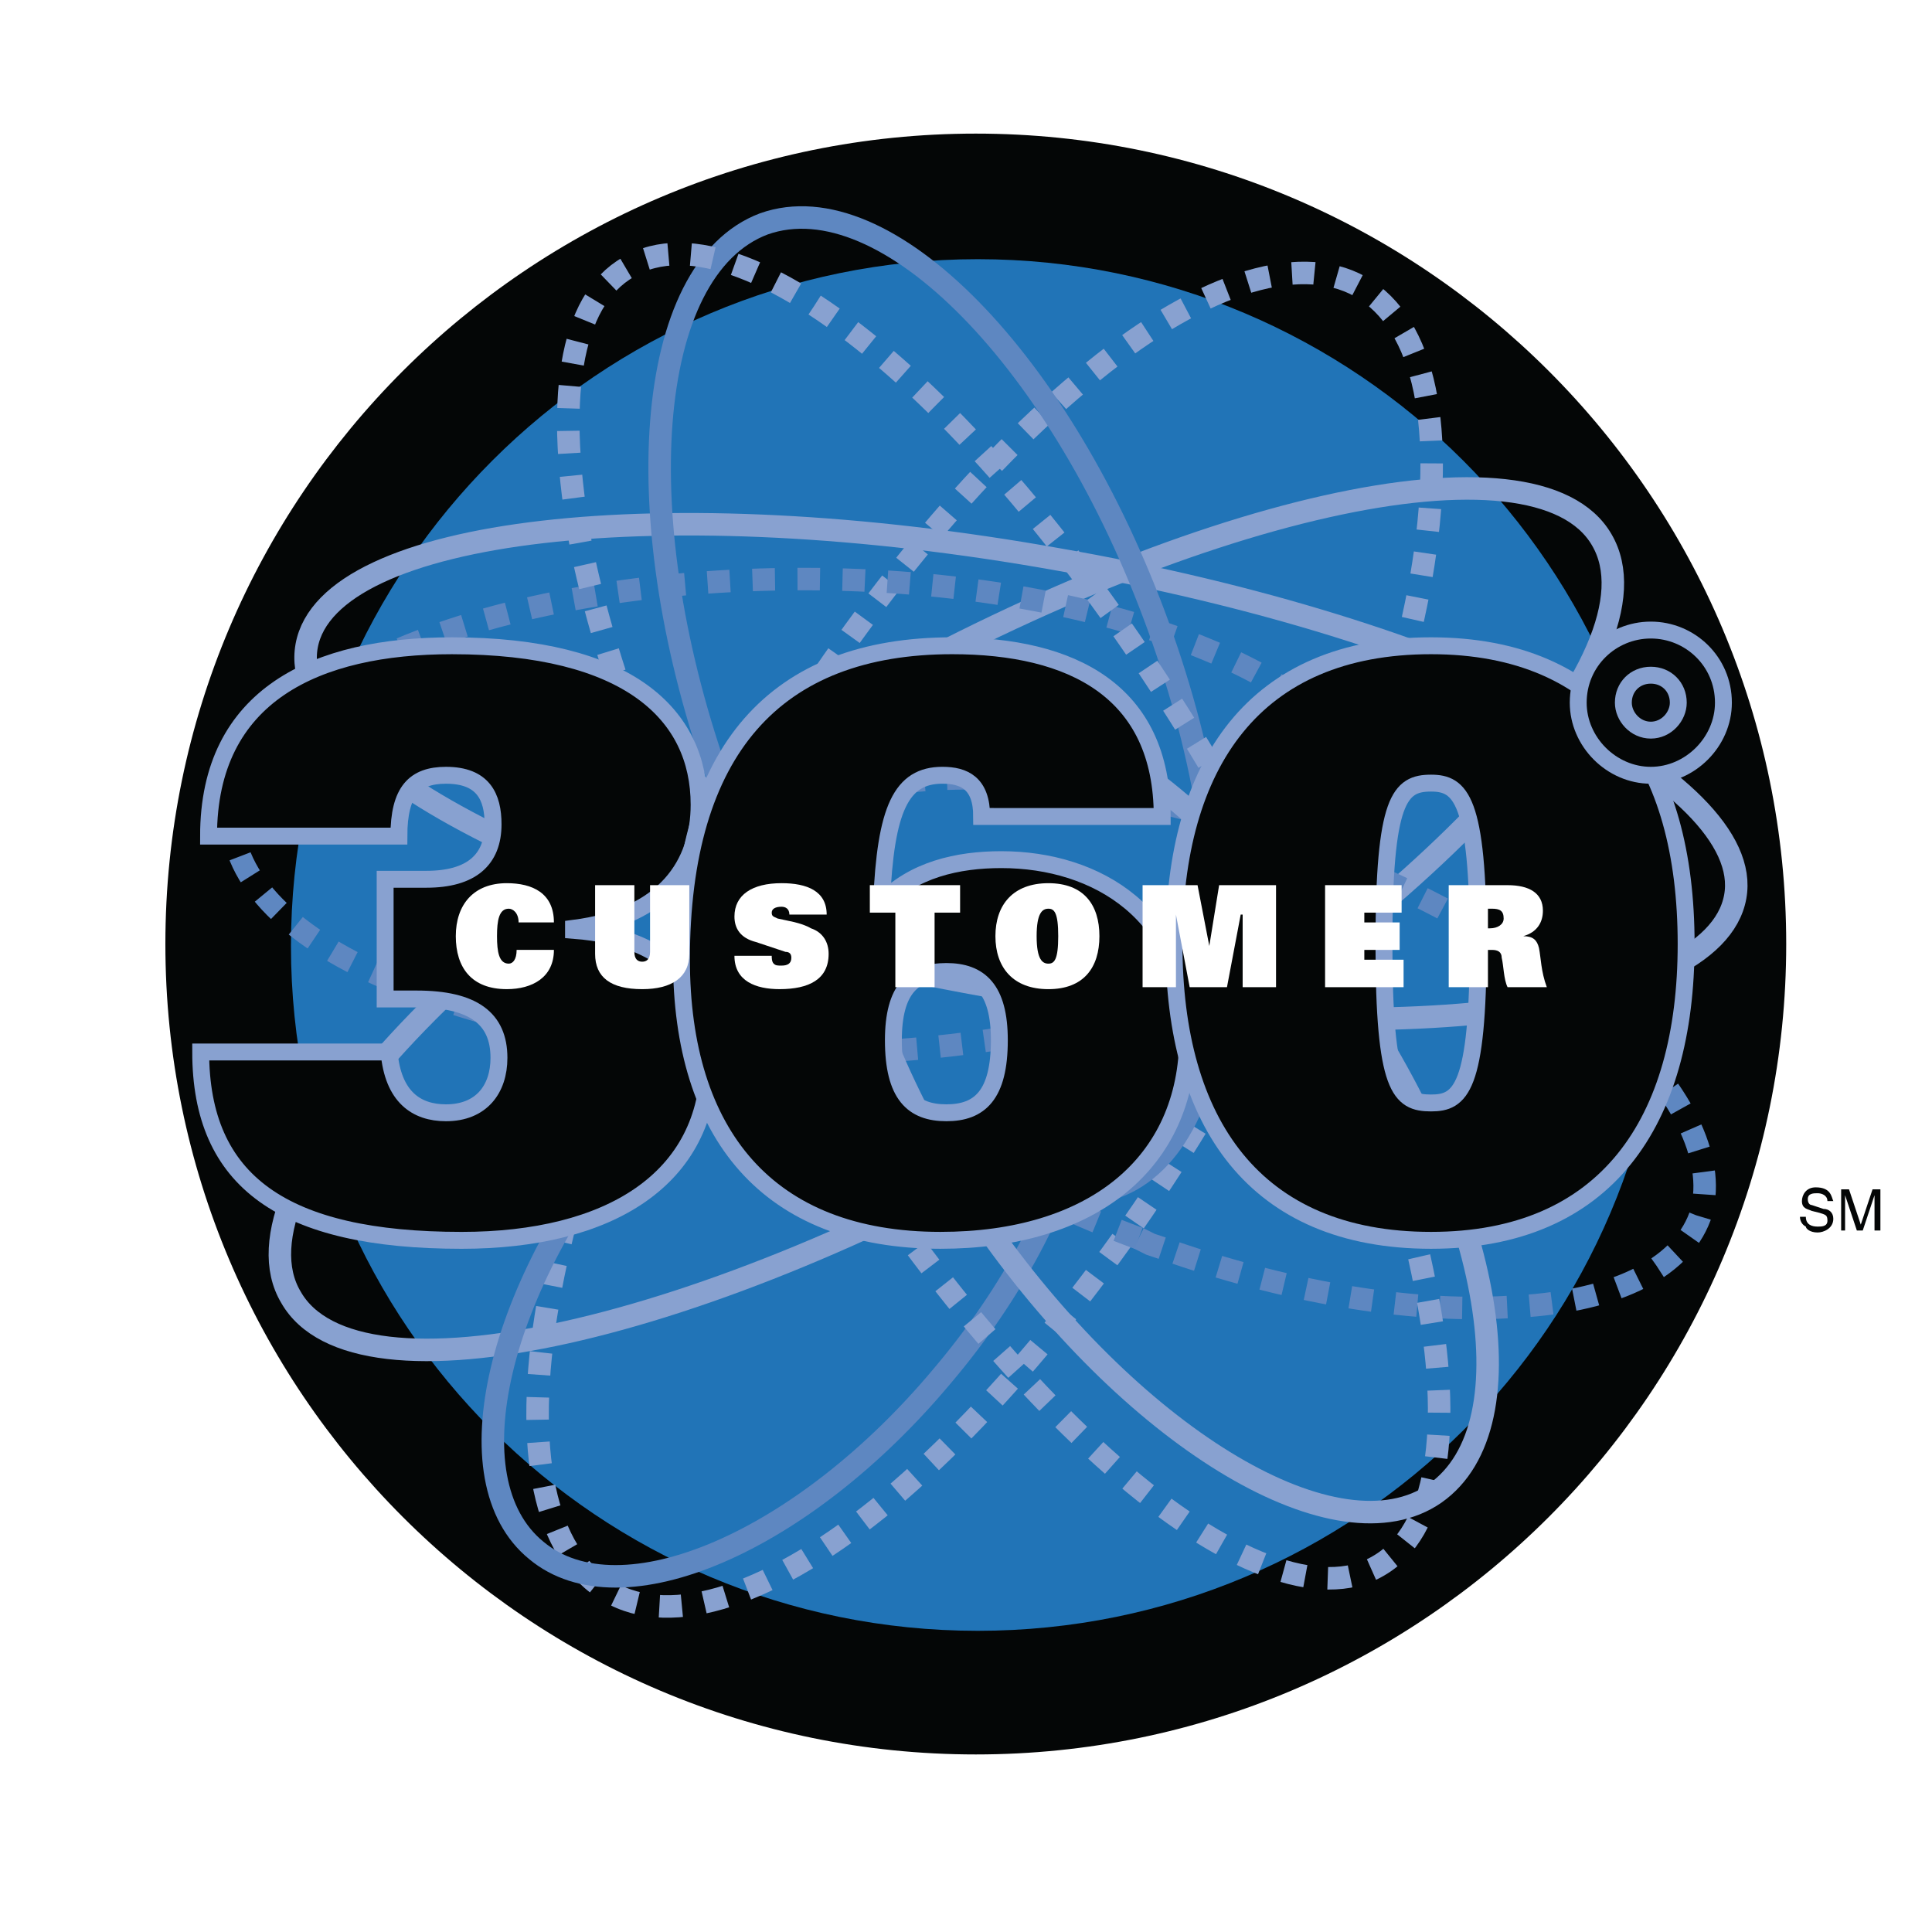
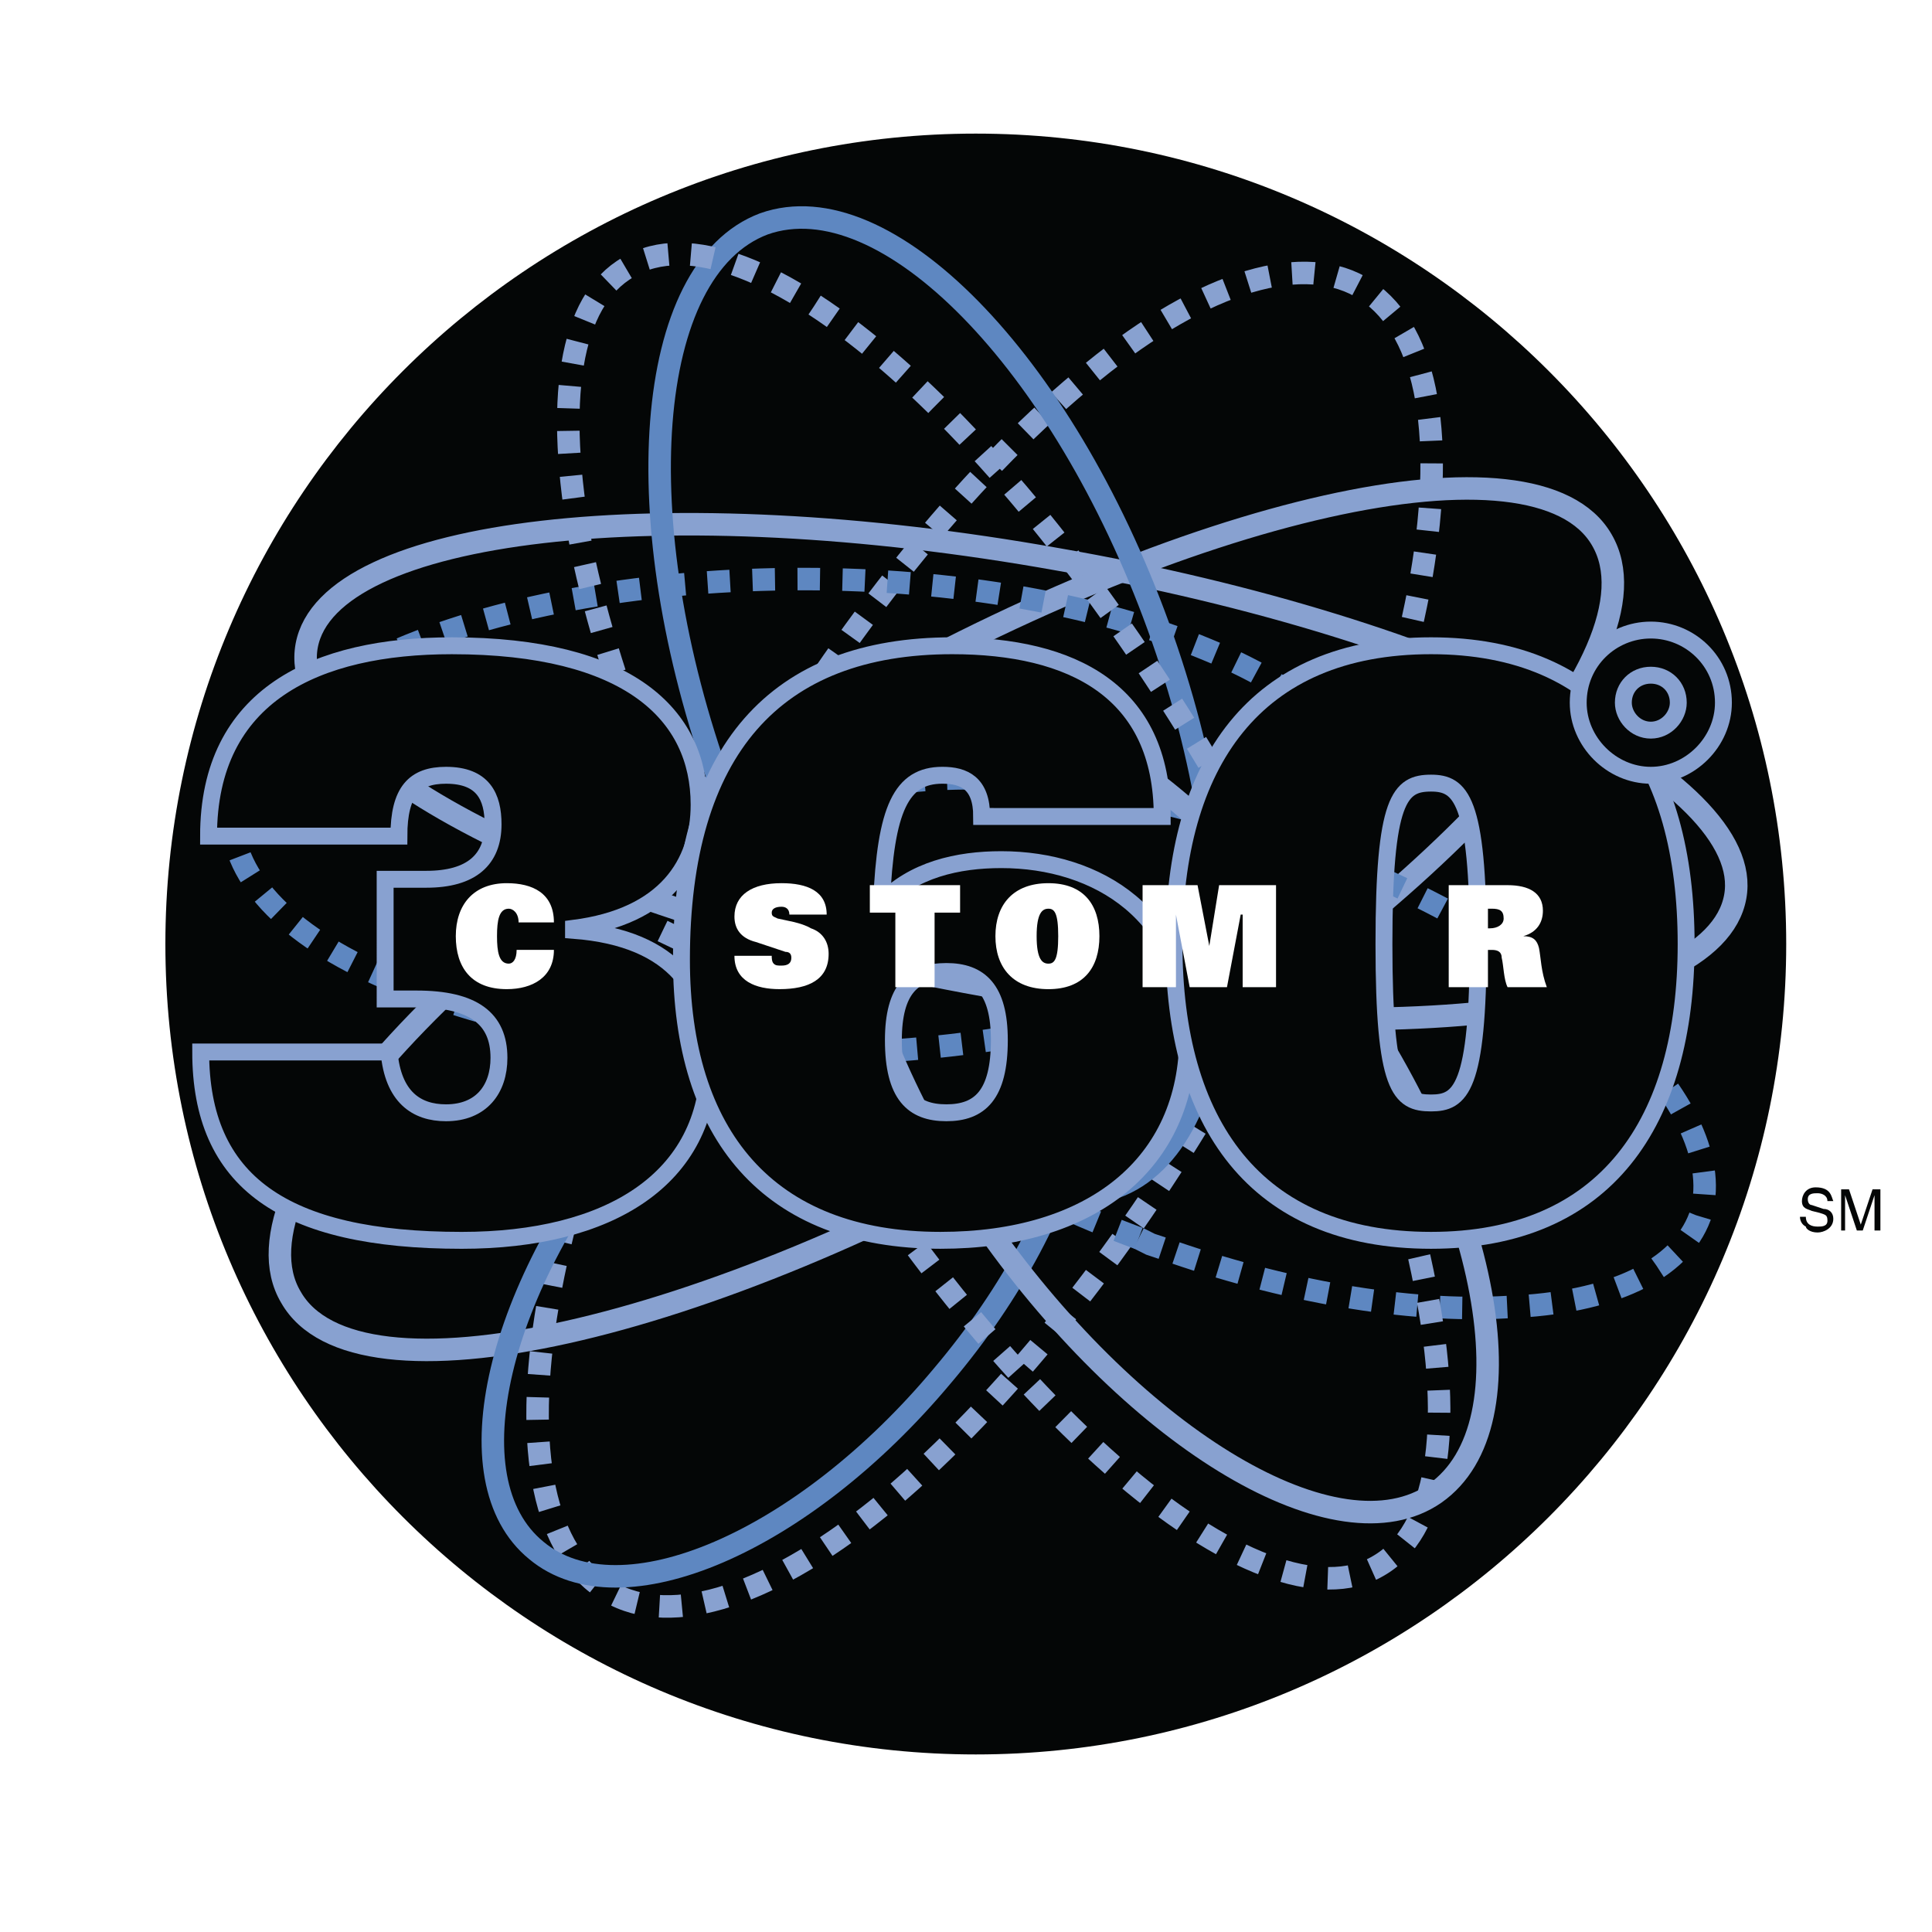
<svg xmlns="http://www.w3.org/2000/svg" version="1.0" id="Layer_1" x="0px" y="0px" width="192.756px" height="192.756px" viewBox="0 0 192.756 192.756" enable-background="new 0 0 192.756 192.756" xml:space="preserve">
  <g>
-     <polygon fill-rule="evenodd" clip-rule="evenodd" fill="#FFFFFF" points="0,0 192.756,0 192.756,192.756 0,192.756 0,0  " />
    <path fill-rule="evenodd" clip-rule="evenodd" fill="#040606" d="M178.211,94.185c0,44.637-36.219,80.856-80.855,80.856   S16.5,138.822,16.5,94.185c0-44.637,36.219-80.855,80.855-80.855S178.211,49.548,178.211,94.185L178.211,94.185z" />
-     <path fill-rule="evenodd" clip-rule="evenodd" fill="#2174B7" d="M166.073,94.381c0,37.785-30.737,68.326-68.522,68.326   c-37.785,0-68.522-30.541-68.522-68.326c0-37.785,30.737-68.522,68.522-68.522C135.336,25.859,166.073,56.596,166.073,94.381   L166.073,94.381z" />
    <polyline fill="none" stroke="#88A1D0" stroke-width="2.24" stroke-miterlimit="2.613" points="122.807,106.52 122.219,107.498    121.632,108.672  " />
    <path fill="none" stroke="#6188C1" stroke-width="2.24" stroke-miterlimit="2.613" d="M115.954,124.531l-1.175-0.393   l-1.174-0.588 M81.302,105.148h-2.545" />
    <path fill="none" stroke="#88A1D0" stroke-width="2.245" stroke-miterlimit="2.613" d="M173.121,89.487   c-2.153,11.746-35.632,15.662-74.982,8.81c-39.351-7.048-69.696-22.123-67.542-33.87c2.153-11.746,35.631-15.662,74.982-8.614   C144.93,62.666,175.274,77.936,173.121,89.487L173.121,89.487z" />
    <path fill="none" stroke="#88A1D0" stroke-width="2.245" stroke-miterlimit="2.613" stroke-dasharray="2.245,2.245" d="   M121.632,108.672c-9.789,16.838-21.731,31.521-32.891,40.918c-11.551,9.594-21.731,12.922-27.996,9.201   c-6.46-3.719-8.614-14.096-6.069-28.779c2.545-14.879,9.593-32.89,19.578-50.118c9.984-17.229,22.123-32.303,33.673-41.896   c11.355-9.593,21.536-12.921,27.801-9.397c6.461,3.719,8.614,14.096,6.069,28.975c-2.545,14.487-9.202,31.912-18.99,48.944" />
    <path fill="none" stroke="#88A1D0" stroke-width="2.245" stroke-miterlimit="2.613" d="M159.808,53.855   c6.657,11.355-17.424,37.393-53.643,58.342c-36.022,20.947-70.675,28.584-77.136,17.229c-6.656-11.16,17.424-37.394,53.643-58.146   C118.695,50.332,153.348,42.696,159.808,53.855L159.808,53.855z" />
    <path fill="none" stroke="#5E87C1" stroke-width="2.245" stroke-miterlimit="2.613" d="M104.208,94.185   c8.418,7.047,3.915,26.43-10.181,43.071c-13.9,16.641-32.107,24.473-40.526,17.424c-8.614-7.047-3.915-26.43,9.985-43.07   C77.582,94.969,95.789,87.137,104.208,94.185L104.208,94.185z M76.211,22.336C88.35,18.029,105.97,36.04,115.562,62.47   s7.635,51.685-4.307,55.991c-12.139,4.309-29.758-13.508-39.352-40.133C62.312,51.898,64.269,26.838,76.211,22.336L76.211,22.336z" />
    <path fill="none" stroke="#5E87C1" stroke-width="2.245" stroke-miterlimit="2.613" stroke-dasharray="2.245,2.245" d="   M113.605,123.551c-12.139-4.502-23.102-10.768-30.346-17.619c-7.636-6.852-10.768-13.9-8.81-19.186   c1.958-5.286,8.81-8.418,18.99-9.005c10.375-0.587,23.297,1.762,35.827,6.46c12.53,4.503,23.885,10.964,31.521,18.012   c7.439,7.047,10.571,13.9,8.81,19.186c-1.958,5.285-8.81,8.613-19.187,9.006c-9.984,0.588-22.317-1.566-34.456-5.873    M78.757,105.148c-14.683-0.195-28.583-2.74-38.96-7.047c-10.768-4.308-16.641-10.377-16.641-16.642   c0-6.264,5.873-12.333,16.641-16.64c10.572-4.503,25.06-7.048,40.331-7.048c15.075,0,29.562,2.545,40.33,7.048   c10.572,4.307,16.641,10.376,16.641,16.64c0,6.265-6.068,12.334-16.641,16.642c-10.376,4.307-24.472,6.852-39.155,7.047" />
    <path fill="none" stroke="#88A1D0" stroke-width="2.245" stroke-miterlimit="2.613" d="M88.937,71.476   c9.789-6.853,29.758,5.09,44.833,26.429c14.879,21.34,19.187,44.246,9.397,51.098c-9.593,6.656-29.562-5.09-44.637-26.43   C83.651,101.037,79.344,78.132,88.937,71.476L88.937,71.476z" />
    <path fill="none" stroke="#88A1D0" stroke-width="2.245" stroke-miterlimit="2.613" stroke-dasharray="2.245,2.245" d="   M122.807,79.894c9.593,16.836,16.641,34.065,19.382,48.356c2.937,14.488,1.175,24.668-4.699,27.996   c-5.678,3.328-15.271-0.195-26.429-9.984c-11.16-9.789-23.103-24.863-32.891-42.092c-9.984-17.229-17.228-35.044-20.165-49.531   c-2.741-14.683-1.175-24.668,4.698-27.996c5.873-3.524,15.466,0.196,26.625,9.985c10.768,9.397,22.319,24.276,32.107,40.917" />
    <polyline fill="none" stroke="#88A1D0" stroke-width="2.24" stroke-miterlimit="2.613" points="121.436,77.544 122.219,78.719    122.807,79.894  " />
    <path fill-rule="evenodd" clip-rule="evenodd" fill="#040606" stroke="#88A1D0" stroke-width="1.686" stroke-miterlimit="2.613" d="   M38.427,87.725h4.111c4.503,0,6.656-1.958,6.656-5.481c0-2.741-0.979-4.895-4.698-4.895c-3.132,0-4.699,1.566-4.699,6.069h-18.99   c0-14.096,10.768-18.99,24.276-18.99c17.62,0,24.667,6.853,24.667,15.858c0,5.873-3.328,11.16-12.53,12.334v0.196   c10.376,0.783,13.509,6.46,13.509,12.921c0,11.941-9.984,18.012-24.668,18.012c-17.815,0-26.038-5.873-26.038-18.795h18.794   c0.392,4.504,2.741,6.068,5.678,6.068c3.524,0,5.286-2.35,5.286-5.482c0-3.914-2.545-5.871-8.222-5.871h-3.133V87.725   L38.427,87.725z" />
    <path fill-rule="evenodd" clip-rule="evenodd" fill="#040606" stroke="#88A1D0" stroke-width="1.686" stroke-miterlimit="2.613" d="   M94.419,111.021c-3.328,0-5.286-1.762-5.286-7.242c0-5.092,1.958-6.853,5.286-6.853s5.286,1.761,5.286,6.853   C99.705,109.26,97.747,111.021,94.419,111.021L94.419,111.021z M115.954,81.459c0-12.529-9.006-17.032-20.948-17.032   c-17.619,0-27.017,10.376-27.017,31.324c0,17.424,8.614,27.997,25.842,27.997c15.075,0,24.667-7.635,24.667-20.361   c0-12.138-9.005-17.62-18.599-17.62c-4.307,0-8.81,0.979-11.942,4.307c0.392-9.397,1.958-12.726,6.069-12.726   c2.154,0,3.915,0.783,3.915,4.111H115.954L115.954,81.459z" />
    <path fill-rule="evenodd" clip-rule="evenodd" fill="#040606" stroke="#88A1D0" stroke-width="1.686" stroke-miterlimit="2.613" d="   M138.077,94.185c0-14.487,1.565-16.053,4.698-16.053c2.937,0,4.699,1.566,4.699,16.053c0,14.487-1.763,15.858-4.699,15.858   C139.643,110.043,138.077,108.672,138.077,94.185L138.077,94.185z M117.129,94.185c0,17.817,8.026,29.563,25.646,29.563   c17.424,0,25.451-11.746,25.451-29.563c0-18.011-8.027-29.758-25.451-29.758C125.155,64.427,117.129,76.174,117.129,94.185   L117.129,94.185z" />
    <path fill-rule="evenodd" clip-rule="evenodd" fill="#040606" stroke="#88A1D0" stroke-width="1.686" stroke-miterlimit="2.613" d="   M171.946,70.105c0,3.916-3.328,7.244-7.244,7.244c-3.915,0-7.243-3.328-7.243-7.244c0-4.111,3.328-7.244,7.243-7.244   C168.618,62.861,171.946,65.994,171.946,70.105L171.946,70.105z" />
    <path fill-rule="evenodd" clip-rule="evenodd" fill="#040606" stroke="#88A1D0" stroke-width="1.686" stroke-miterlimit="2.613" d="   M167.443,70.105c0,1.371-1.175,2.741-2.741,2.741s-2.74-1.37-2.74-2.741c0-1.566,1.174-2.741,2.74-2.741   S167.443,68.539,167.443,70.105L167.443,70.105z" />
    <path fill-rule="evenodd" clip-rule="evenodd" fill="#040606" d="M182.322,119.832c0-0.588-0.587-0.783-0.979-0.783   s-0.979,0-0.979,0.588c0,0.391,0.196,0.588,0.392,0.588l1.175,0.391c0.587,0,0.979,0.391,0.979,0.979   c0,0.979-0.979,1.371-1.565,1.371c-0.783,0-1.175-0.393-1.175-0.588c-0.392-0.195-0.587-0.588-0.587-0.979h0.587   c0,0.783,0.587,0.979,1.175,0.979c0.392,0,0.979,0,0.979-0.588c0-0.586-0.196-0.586-0.783-0.783l-0.783-0.195   c-0.392-0.195-0.979-0.195-0.979-0.979c0-0.588,0.392-1.371,1.37-1.371c1.566,0,1.566,0.98,1.762,1.371H182.322L182.322,119.832z" />
    <path fill-rule="evenodd" clip-rule="evenodd" fill="#040606" d="M187.021,122.77v-2.35c0-0.195,0-0.783,0-1.176l0,0l-1.174,3.525   h-0.588l-1.175-3.525l0,0c0,0.393,0,0.98,0,1.176v2.35h-0.392v-4.111h0.783l1.175,3.523l0,0l1.175-3.523h0.783v4.111H187.021   L187.021,122.77z" />
    <path fill-rule="evenodd" clip-rule="evenodd" fill="#FFFFFF" d="M55.264,94.772c0,2.741-2.154,3.915-4.699,3.915   c-3.524,0-5.09-2.153-5.09-5.286c0-3.132,1.762-5.286,5.09-5.286c2.545,0,4.699,0.979,4.699,3.916H51.74   c0-0.979-0.587-1.37-0.979-1.37c-0.979,0-1.174,1.174-1.174,2.74c0,1.567,0.195,2.741,1.174,2.741c0.392,0,0.783-0.392,0.783-1.371   H55.264L55.264,94.772z" />
-     <path fill-rule="evenodd" clip-rule="evenodd" fill="#FFFFFF" d="M68.772,95.165c0,2.349-1.762,3.523-4.699,3.523   c-3.132,0-4.699-1.174-4.699-3.523v-6.853h3.916v6.657c0,0.783,0.392,0.979,0.783,0.979s0.783-0.196,0.783-0.979v-6.657h3.916   V95.165L68.772,95.165z" />
    <path fill-rule="evenodd" clip-rule="evenodd" fill="#FFFFFF" d="M78.757,91.249c0-0.587-0.392-0.783-0.783-0.783   c-0.587,0-0.979,0.196-0.979,0.587s0.196,0.392,0.587,0.587c0.783,0.196,2.35,0.392,3.329,0.979   c1.174,0.392,1.762,1.371,1.762,2.545c0,2.544-1.958,3.523-4.895,3.523c-2.35,0-4.503-0.783-4.503-3.328h3.72   c0,0.196,0,0.587,0.196,0.783c0.196,0.196,0.392,0.196,0.783,0.196c0.587,0,0.979-0.196,0.979-0.783   c0-0.391-0.196-0.587-0.587-0.587l-2.937-0.979c-1.566-0.392-2.153-1.371-2.153-2.545c0-2.154,1.762-3.329,4.699-3.329   c2.545,0,4.503,0.783,4.503,3.132H78.757L78.757,91.249z" />
    <polygon fill-rule="evenodd" clip-rule="evenodd" fill="#FFFFFF" points="89.329,91.053 86.784,91.053 86.784,88.312    95.789,88.312 95.789,91.053 93.244,91.053 93.244,98.492 89.329,98.492 89.329,91.053  " />
    <path fill-rule="evenodd" clip-rule="evenodd" fill="#FFFFFF" d="M103.425,93.402c0-2.349,0.587-2.74,1.175-2.74   c0.587,0,0.979,0.392,0.979,2.74c0,2.35-0.392,2.741-0.979,2.741C104.012,96.143,103.425,95.751,103.425,93.402L103.425,93.402z    M99.313,93.402c0,3.133,1.762,5.286,5.286,5.286c3.523,0,5.09-2.153,5.09-5.286c0-3.132-1.566-5.286-5.09-5.286   C101.075,88.116,99.313,90.27,99.313,93.402L99.313,93.402z" />
    <polygon fill-rule="evenodd" clip-rule="evenodd" fill="#FFFFFF" points="123.98,91.249 123.785,91.249 122.415,98.492    118.695,98.492 117.324,91.249 117.324,91.249 117.324,98.492 113.996,98.492 113.996,88.312 119.479,88.312 120.652,94.381    120.652,94.381 121.632,88.312 127.31,88.312 127.31,98.492 123.98,98.492 123.98,91.249  " />
-     <polygon fill-rule="evenodd" clip-rule="evenodd" fill="#FFFFFF" points="132.204,88.312 139.839,88.312 139.839,91.053    136.119,91.053 136.119,92.032 139.643,92.032 139.643,94.772 136.119,94.772 136.119,95.751 140.035,95.751 140.035,98.492    132.204,98.492 132.204,88.312  " />
    <path fill-rule="evenodd" clip-rule="evenodd" fill="#FFFFFF" d="M148.453,92.619v-1.958h0.392c0.783,0,1.175,0.196,1.175,0.979   c0,0.588-0.588,0.979-1.371,0.979H148.453L148.453,92.619z M144.537,98.492h3.916v-3.72h0.392c0.587,0,0.979,0.196,0.979,0.783   c0.196,0.783,0.196,2.153,0.587,2.937h3.916c-0.587-1.566-0.587-2.937-0.783-3.915c-0.195-0.783-0.587-1.175-1.566-1.175l0,0   c1.371-0.391,1.958-1.37,1.958-2.544c0-1.762-1.37-2.545-3.524-2.545h-5.873V98.492L144.537,98.492z" />
  </g>
</svg>